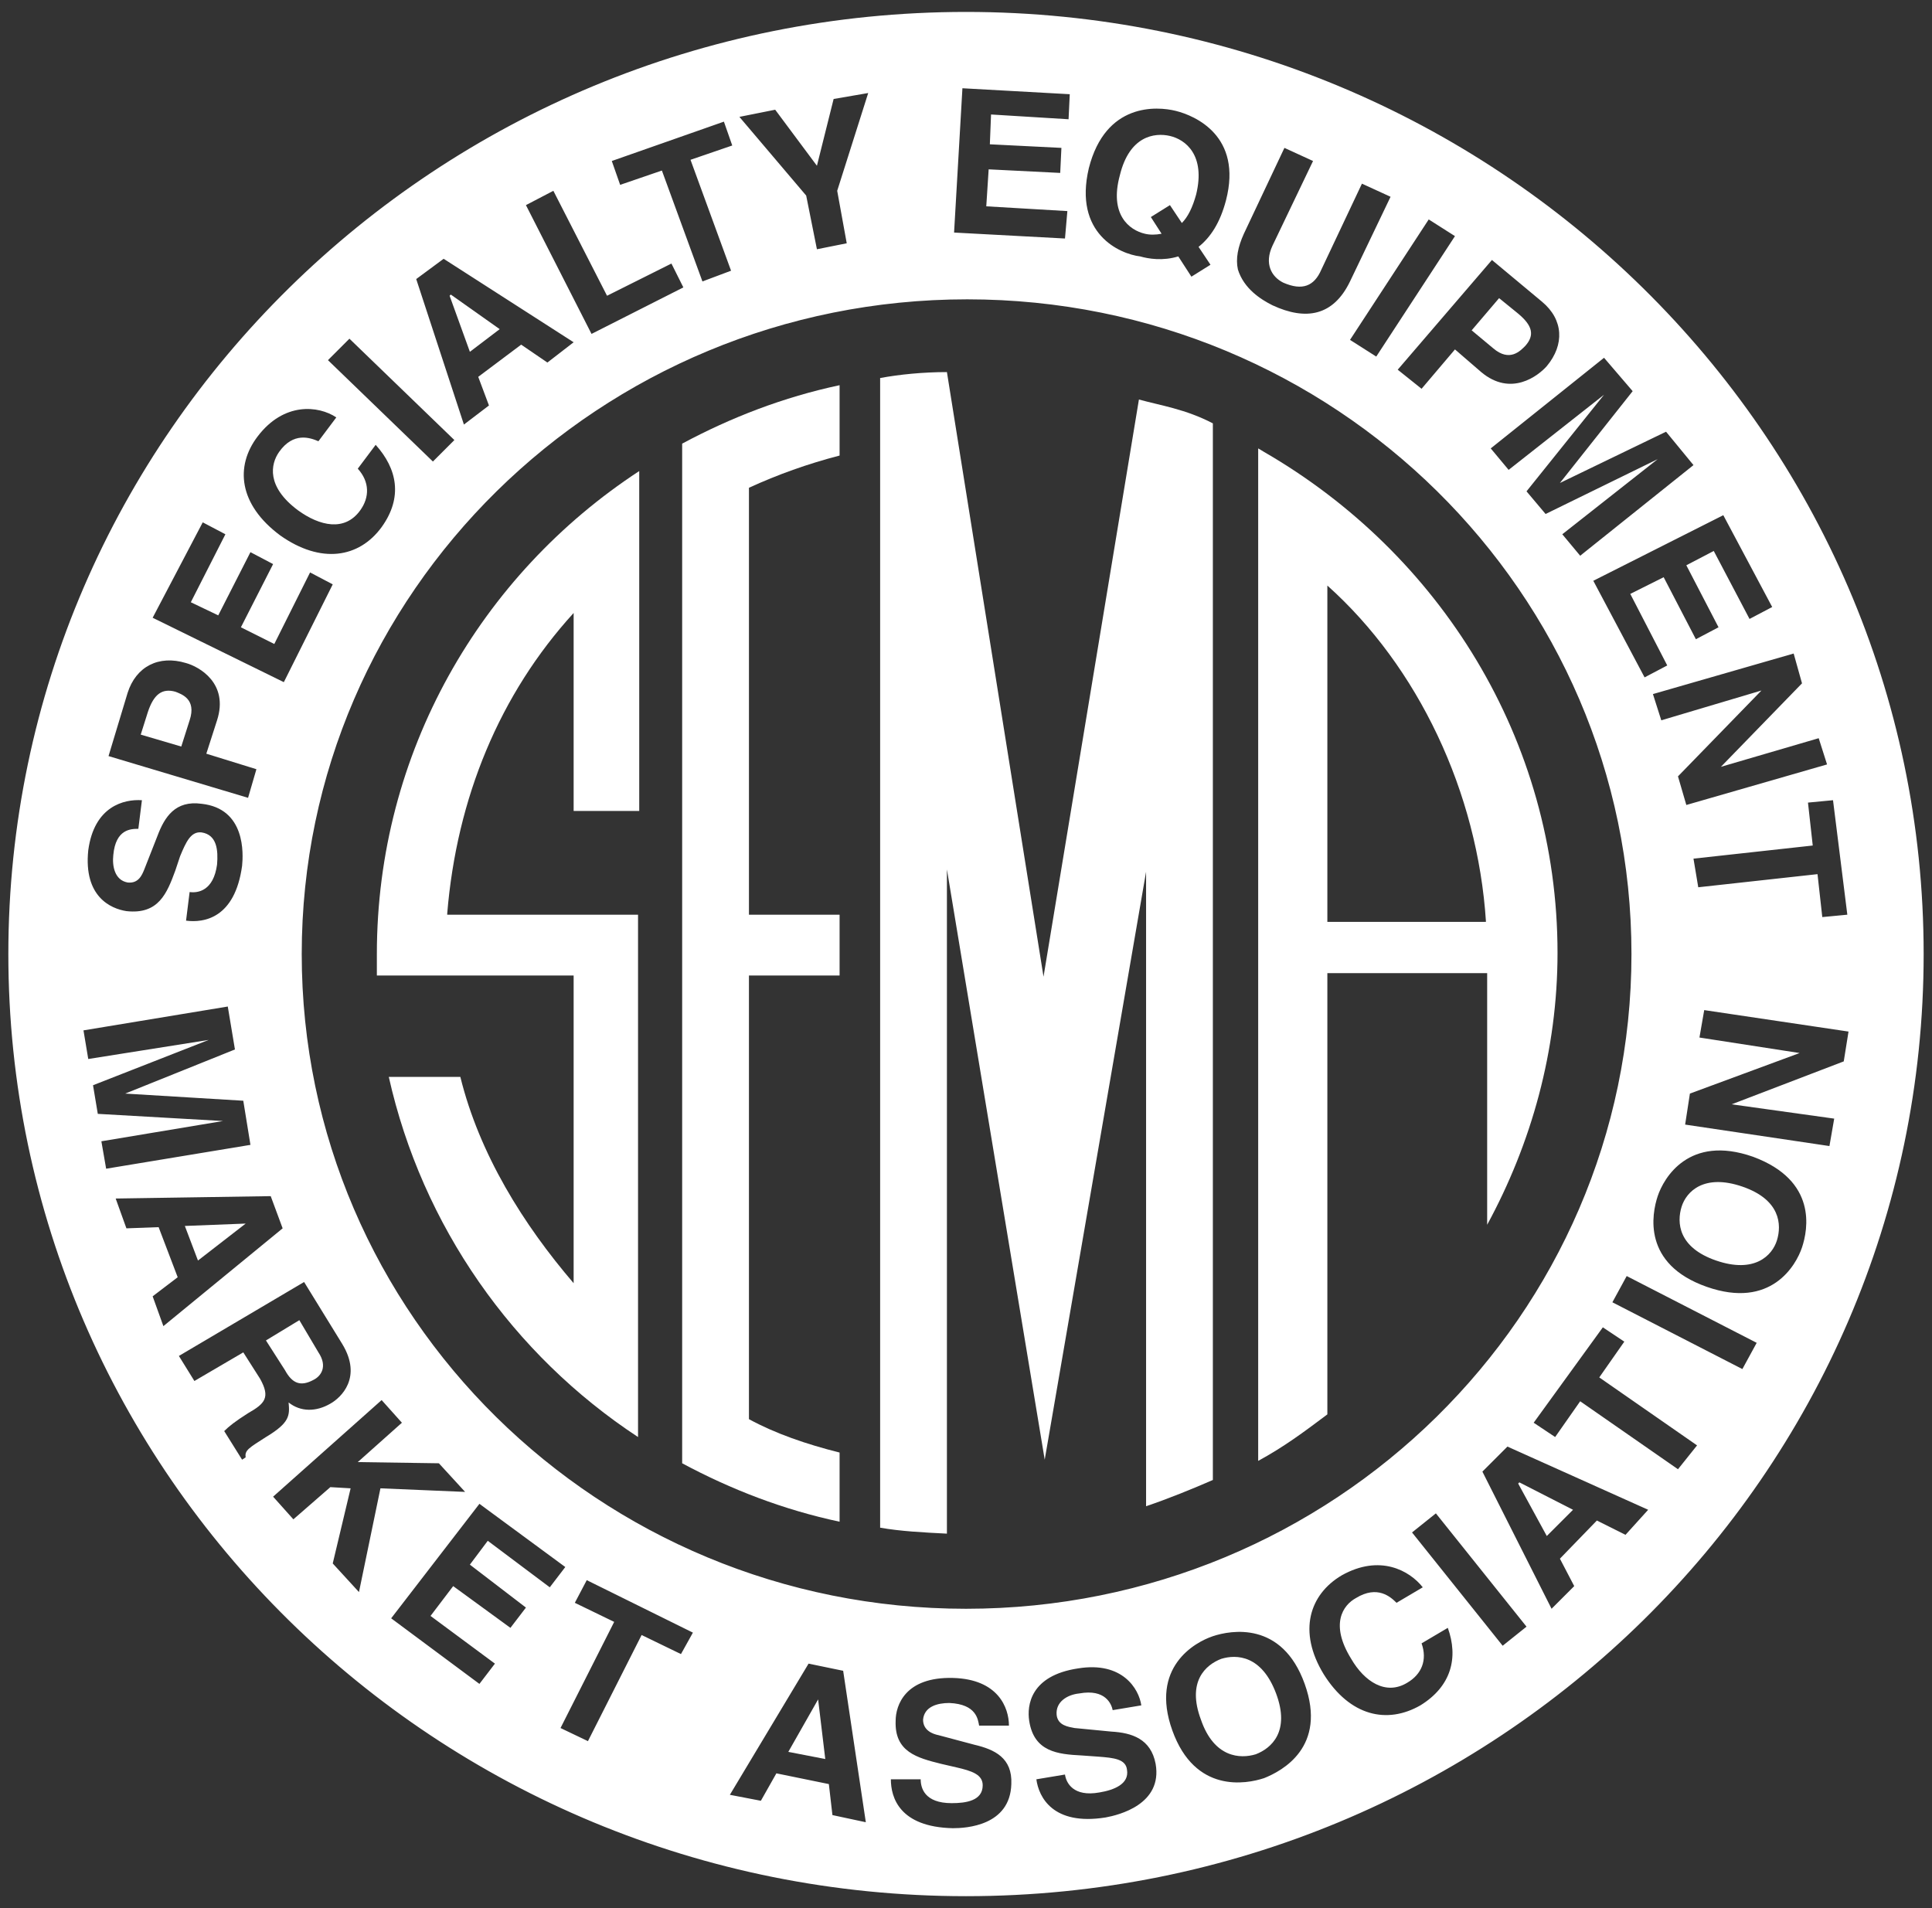
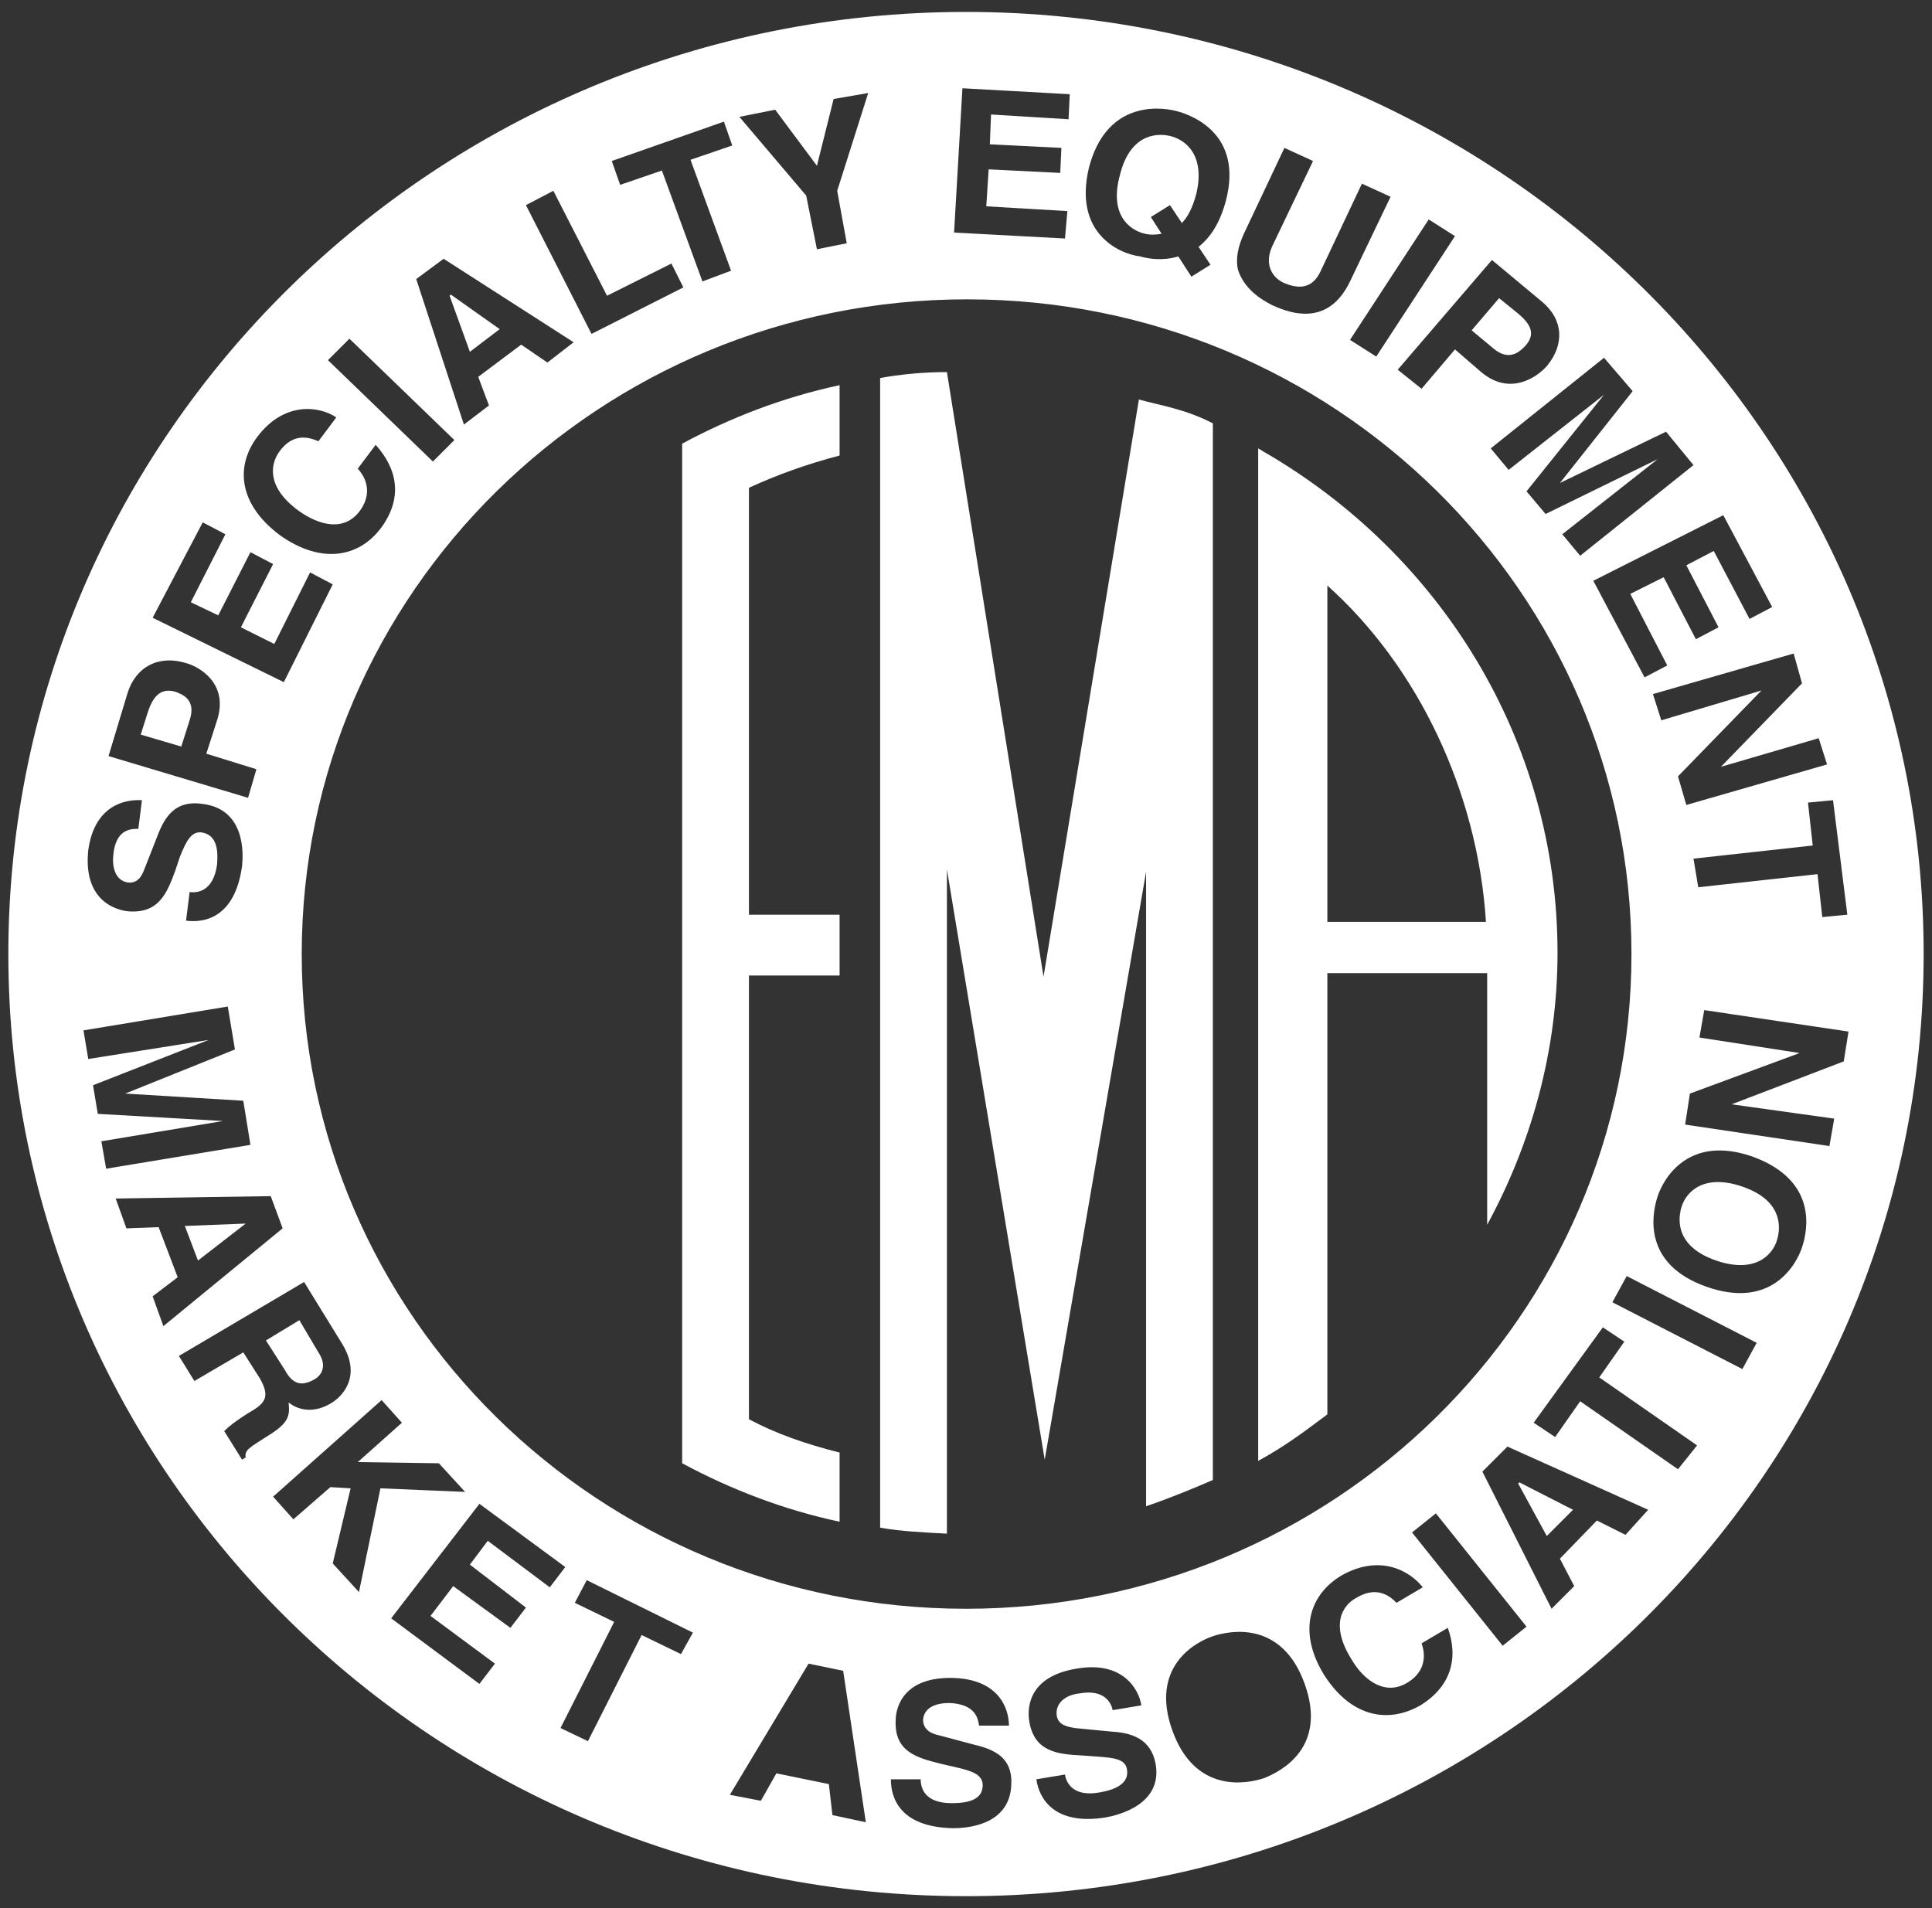
<svg xmlns="http://www.w3.org/2000/svg" version="1.1" id="sema" x="0px" y="0px" viewBox="0 0 162 160" style="enable-background:new 0 0 162 160;" xml:space="preserve">
  <rect x="0" y="0" width="162" height="160" fill="#333333" stroke="none" />
  <style type="text/css">
	.st0{fill:#FFFFFF;}
</style>
  <polygon class="st0" points="131.9,126.6 127.4,124.3 127.3,124.4 129.7,128.8 " />
-   <path class="st0" d="M102.4,139.1c-1.3,0.5-2.9,1.9-1.7,5.1c1.1,3.2,3.3,3.3,4.6,2.9c1.3-0.5,2.9-1.9,1.7-5.1  C105.8,138.8,103.7,138.7,102.4,139.1z" />
-   <polygon class="st0" points="68.6,142.5 66.1,146.9 69.2,147.5 68.6,142.5 " />
  <path class="st0" d="M26.3,115.7c0.6-0.3,1.2-1.1,0.4-2.3l-1.6-2.7l-2.8,1.7l1.6,2.5C24.5,116,25.2,116.3,26.3,115.7L26.3,115.7z" />
  <path class="st0" d="M127.9,29c0.8-0.9,0.6-1.7-0.6-2.7l-1.6-1.3l-2.3,2.7l1.8,1.5C126.6,30.4,127.5,29.4,127.9,29z" />
  <polygon class="st0" points="15.5,102.8 16.6,105.7 20.6,102.6 20.6,102.6 " />
  <path class="st0" d="M14.7,58c-1.1-0.3-1.8,0.2-2.3,1.7l-0.6,1.9l3.4,1l0.7-2.2C16.5,58.6,15.2,58.2,14.7,58L14.7,58z" />
  <polygon class="st0" points="41.9,27.6 37.8,24.7 37.7,24.8 39.4,29.5 " />
  <path class="st0" d="M146.1,99.5c-3.2-1.1-4.7,0.4-5.1,1.7s-0.3,3.4,2.9,4.5s4.7-0.4,5.1-1.7S149.3,100.6,146.1,99.5z" />
  <path class="st0" d="M96,19.6c0.4,0.1,0.9,0.1,1.4,0l-0.9-1.4l1.6-1l1,1.5c0.5-0.5,0.9-1.3,1.2-2.4c0.8-3.3-0.9-4.6-2.2-4.9  c-1.3-0.3-3.4,0-4.2,3.3C93,18,94.7,19.3,96,19.6L96,19.6z" />
  <path class="st0" d="M81,1C36.7,1,0.7,36.4,0.7,80s35.9,79,80.3,79s80.3-35.4,80.3-79S125.3,1,81,1z M154.9,76.7l-2.1,0.2l-0.4-3.6  l-10,1.1L142,72l10-1.1l-0.4-3.6l2.1-0.2L154.9,76.7L154.9,76.7z M151.1,57.3l-6.8,7v0l8.2-2.4l0.7,2.2l-11.8,3.4l-0.7-2.4l7-7.2v0  l-8.4,2.5l-0.7-2.2l11.8-3.4L151.1,57.3L151.1,57.3z M148.6,50.9l-1.9,1l-3-5.7l-2.3,1.2l2.7,5.2l-1.9,1l-2.7-5.2l-2.8,1.4l3.1,6  l-1.9,1l-4.3-8.1l10.9-5.5L148.6,50.9L148.6,50.9z M136.8,80c0,30.3-25,54.9-55.8,54.9S25.3,110.3,25.3,80s25-54.9,55.8-54.9  S136.8,49.7,136.8,80z M136.9,32.8l-6.1,7.7l0,0l8.9-4.3L142,39l-9.5,7.6l-1.5-1.8l8-6.3l0,0l-9.4,4.6l-1.6-1.9l6.5-8.1l0,0l-8,6.3  l-1.5-1.8l9.5-7.6L136.9,32.8L136.9,32.8z M129.3,25.3c1.8,1.5,1.9,3.6,0.4,5.4c-0.7,0.8-3,2.6-5.5,0.5l-2.2-1.9l-2.8,3.3l-2-1.6  l7.9-9.2L129.3,25.3L129.3,25.3z M122,19.8l-6.6,10.1l-2.2-1.4l6.6-10.1L122,19.8z M104.3,19.6l3.4-7.2l2.4,1.1l-3.4,7.1  c-0.7,1.5-0.1,2.6,0.9,3.1c1.6,0.7,2.6,0.3,3.2-1.1l3.4-7.2l2.4,1.1l-3.4,7.1c-1.4,2.9-3.7,3.3-6.5,2c-1-0.5-2.4-1.4-2.9-3  C103.6,21.7,103.8,20.7,104.3,19.6L104.3,19.6z M91.3,14.1c1.4-5.5,5.7-5.2,7.3-4.8c1.6,0.4,5.6,2.1,4.2,7.5  c-0.5,1.9-1.3,3.1-2.3,3.9l1,1.5l-1.6,1l-1.1-1.7c-1.3,0.4-2.5,0.2-3.2,0C93.9,21.3,90,19.6,91.3,14.1z M80.7,7.4l9,0.5L89.6,10  l-6.5-0.4l-0.1,2.5l6,0.3l-0.1,2.1l-6-0.3l-0.2,3.1l6.8,0.4L89.3,20L80,19.5L80.7,7.4L80.7,7.4z M65,9.2l3.5,4.7l1.4-5.6l2.9-0.5  L70.2,16l0.8,4.4l-2.5,0.5l-0.9-4.5l-5.6-6.6L65,9.2L65,9.2z M60.7,10.2l0.7,2l-3.5,1.2l3.4,9.3l-2.4,0.9l-3.4-9.3L52,15.5l-0.7-2  L60.7,10.2L60.7,10.2z M46.4,16l4.5,8.8l5.4-2.7l1,2l-7.7,3.9l-5.5-10.8C44.1,17.2,46.4,16,46.4,16z M37.2,21.7l10.9,7l-2.2,1.7  l-2.2-1.5l-3.6,2.7L41,34l-2.1,1.6l-4-12.2L37.2,21.7L37.2,21.7z M29.3,28.4l8.8,8.5l-1.8,1.8l-8.8-8.5L29.3,28.4z M21.6,36.6  c2.2-2.9,5.1-2.6,6.6-1.6l-1.5,2c-0.7-0.3-2.1-0.8-3.3,0.9c-0.7,1-1.1,2.9,1.6,4.9c1.8,1.3,3.9,1.8,5.2,0c0.8-1.1,0.8-2.4-0.2-3.5  l1.5-2c1.8,2,2.3,4.4,0.5,6.9c-1.9,2.6-5.1,3.1-8.5,0.7C20,42.3,19.7,39.1,21.6,36.6L21.6,36.6z M17,43.8l1.9,1L16,50.5l2.3,1.1  l2.7-5.3l1.9,1l-2.7,5.3l2.8,1.4l3-6l1.9,1l-4.1,8.2l-11-5.4L17,43.8L17,43.8z M10.7,58.1c0.7-2.2,2.6-3.2,4.9-2.5  c1.1,0.3,3.6,1.7,2.6,4.8l-0.9,2.8l4.2,1.3l-0.7,2.4L9.1,63.4L10.7,58.1L10.7,58.1z M7.4,71.3c0.5-3.7,3-4.3,4.5-4.2l-0.3,2.4  c-0.6,0-1.9,0-2.1,2.2c-0.1,0.9,0.1,2.1,1.2,2.3c0.9,0.1,1.2-0.6,1.4-1.1l1.1-2.8c0.6-1.6,1.5-3,3.7-2.7c3.7,0.4,3.5,4.2,3.4,5.2  c-0.6,4.4-3.2,4.8-4.7,4.6l0.3-2.4c0.7,0.1,2-0.1,2.3-2.3c0.1-1.2,0-2.5-1.3-2.7c-0.9-0.1-1.3,0.8-1.8,2L14.7,73  c-0.7,1.9-1.4,3.7-4.1,3.4C9.3,76.2,7,75.2,7.4,71.3L7.4,71.3z M8.5,95.7L18.7,94v0L8.2,93.4L7.8,91l9.7-3.8v0L7.4,88.8L7,86.4  l12.1-2l0.6,3.6l-9.2,3.7v0l9.9,0.6L21,96L8.9,98L8.5,95.7L8.5,95.7z M12.8,108.7l2.1-1.6l-1.6-4.2l-2.7,0.1l-0.9-2.5l13-0.2l1,2.7  l-10,8.2L12.8,108.7L12.8,108.7z M20.6,122.2l-0.3,0.2l-1.5-2.4c0.4-0.4,0.9-0.8,2-1.5c1.4-0.8,1.9-1.3,1-2.9l-1.4-2.2l-4.1,2.4  l-1.3-2.1l10.5-6.2l3.2,5.2c1.7,2.8-0.1,4.5-1,5c-1.2,0.7-2.5,0.7-3.5-0.1c0.1,1.1,0.1,1.7-1.9,2.9  C20.9,121.4,20.5,121.6,20.6,122.2L20.6,122.2z M30.1,133.5l-2.2-2.4l1.5-6.3l-1.7-0.1l-3.1,2.7l-1.7-1.9l9.1-8.1l1.7,1.9l-3.7,3.3  l6.8,0.1l2.2,2.4l-7.1-0.3L30.1,133.5L30.1,133.5z M44.1,134.8l-1.3,1.7l-4.8-3.5l-1.9,2.5l5.4,4l-1.3,1.7l-7.4-5.5l7.4-9.6l7.2,5.3  l-1.3,1.7l-5.2-3.9l-1.5,2L44.1,134.8L44.1,134.8z M57.1,138.7l-3.3-1.6l-4.5,8.9l-2.3-1.1l4.5-8.9l-3.3-1.6l1-1.9l8.9,4.4  L57.1,138.7L57.1,138.7z M69.8,152.2l-0.3-2.6l-4.4-0.9l-1.3,2.3l-2.6-0.5l6.6-11l2.9,0.6l1.9,12.7L69.8,152.2L69.8,152.2z   M79.9,153.3c-4.5-0.1-5.2-2.6-5.2-4.1l2.5,0c0,0.7,0.3,2,2.6,2c1.2,0,2.6-0.2,2.6-1.5c0-0.9-0.9-1.2-2.2-1.5l-1.3-0.3  c-2-0.5-3.9-1-3.8-3.6c0-1.3,0.8-3.7,4.8-3.6c3.8,0.1,4.7,2.5,4.7,4l-2.5,0c-0.1-0.5-0.2-1.8-2.5-1.9c-1,0-2.1,0.3-2.2,1.4  c0,0.9,0.8,1.2,1.3,1.3l3,0.8c1.7,0.4,3.2,1.1,3.1,3.3C84.7,153.1,81,153.3,79.9,153.3L79.9,153.3z M92.7,152.4  c-4.4,0.7-5.6-1.7-5.8-3.2l2.4-0.4c0.1,0.7,0.7,1.9,2.9,1.5c1.2-0.2,2.5-0.7,2.3-1.9c-0.1-0.9-1.1-1-2.4-1.1l-1.4-0.1  c-2-0.1-4-0.3-4.4-2.9c-0.2-1.3,0.1-3.8,4.1-4.4c3.7-0.6,5.1,1.7,5.3,3.1l-2.4,0.4c-0.1-0.5-0.6-1.8-2.8-1.4c-1,0.1-2,0.7-1.9,1.8  c0.1,0.9,1,1,1.5,1.1l3.1,0.3c1.7,0.1,3.3,0.6,3.7,2.7C97.5,151.3,93.8,152.2,92.7,152.4L92.7,152.4z M106,149.1  c-1.5,0.5-5.8,1.3-7.7-4c-1.9-5.3,1.9-7.4,3.4-7.9c1.5-0.5,5.8-1.3,7.7,4C111.3,146.5,107.5,148.5,106,149.1z M119.1,143  c-2.8,1.6-5.9,0.9-8.1-2.6c-2.2-3.6-1.2-6.7,1.5-8.3c3.2-1.8,5.7-0.4,6.8,1l-2.2,1.3c-0.5-0.5-1.6-1.5-3.4-0.4  c-1.1,0.6-2.2,2.2-0.4,5.1c1.1,1.9,2.9,3.1,4.7,2c1.2-0.7,1.7-1.9,1.2-3.3l2.2-1.3C122.3,139,121.7,141.4,119.1,143L119.1,143z   M126,138l-7.6-9.5l2-1.6l7.6,9.5L126,138z M136.3,128.7l-2.4-1.2l-3.1,3.2l1.2,2.3l-1.9,1.9l-5.8-11.5l2.1-2.1l11.8,5.3  L136.3,128.7L136.3,128.7z M140.7,123.2l-8.2-5.7l-2.1,3l-1.8-1.2l5.8-8l1.8,1.2l-2.1,3l8.2,5.7L140.7,123.2L140.7,123.2z   M146.1,114.8l-10.9-5.6l1.2-2.2l10.9,5.6L146.1,114.8z M151.1,104.6c-0.5,1.5-2.6,5.2-8,3.3c-5.4-1.9-4.6-6.1-4.1-7.6  s2.6-5.2,8-3.3C152.4,99,151.6,103.1,151.1,104.6L151.1,104.6z M153.8,93.8l-0.4,2.3l-12.1-1.8l0.4-2.6l9.2-3.4v0l-8.4-1.3l0.4-2.3  l12.1,1.8l-0.4,2.5l-9.4,3.6v0L153.8,93.8L153.8,93.8z" />
-   <path class="st0" d="M31.6,80c0,0.6,0,1.2,0,1.8h16.5v25.8c-4.2-4.9-7.9-10.8-9.5-17.3h-6c2.8,12.5,10.4,23.3,20.9,30.2V76.7H37.5  v-0.1c0.8-9.7,4.4-18.4,10.6-25.2V68h5.5V39.5C40.3,48.2,31.6,63.1,31.6,80L31.6,80z" />
  <path class="st0" d="M87.5,81.9l-8.1-50.7c-2,0-4,0.2-5.6,0.5v96.4c1.7,0.3,3.6,0.4,5.6,0.5V72.9l8.2,49.5l8.5-49.3v0v53.2  c1.8-0.6,4-1.5,5.6-2.2V35.5c-2.3-1.2-4.4-1.5-6.2-2L87.5,81.9L87.5,81.9z" />
  <path class="st0" d="M106,37.9l-0.5-0.3v84.9c2.2-1.2,3.8-2.4,5.8-3.9V82.8l0-1.2h13.4l0,0.9v20.2c3.7-6.8,5.9-14.6,5.9-22.8  C130.6,62,120.7,46.4,106,37.9L106,37.9z M124.4,77.3h-13.1v-0.9V51.7v-2.6c7.6,6.8,12.6,17.3,13.3,28.2L124.4,77.3L124.4,77.3z" />
  <path class="st0" d="M57.2,122.7c4.1,2.2,8.5,3.9,13.2,4.9v-5.8c-2.8-0.7-5.4-1.6-7.6-2.8V81.8h7.6v-5.1l-7.6,0V40.9  c2.4-1.1,4.9-2,7.6-2.7v-5.9c-4.7,1-9.1,2.7-13.2,4.9V122.7z" />
</svg>